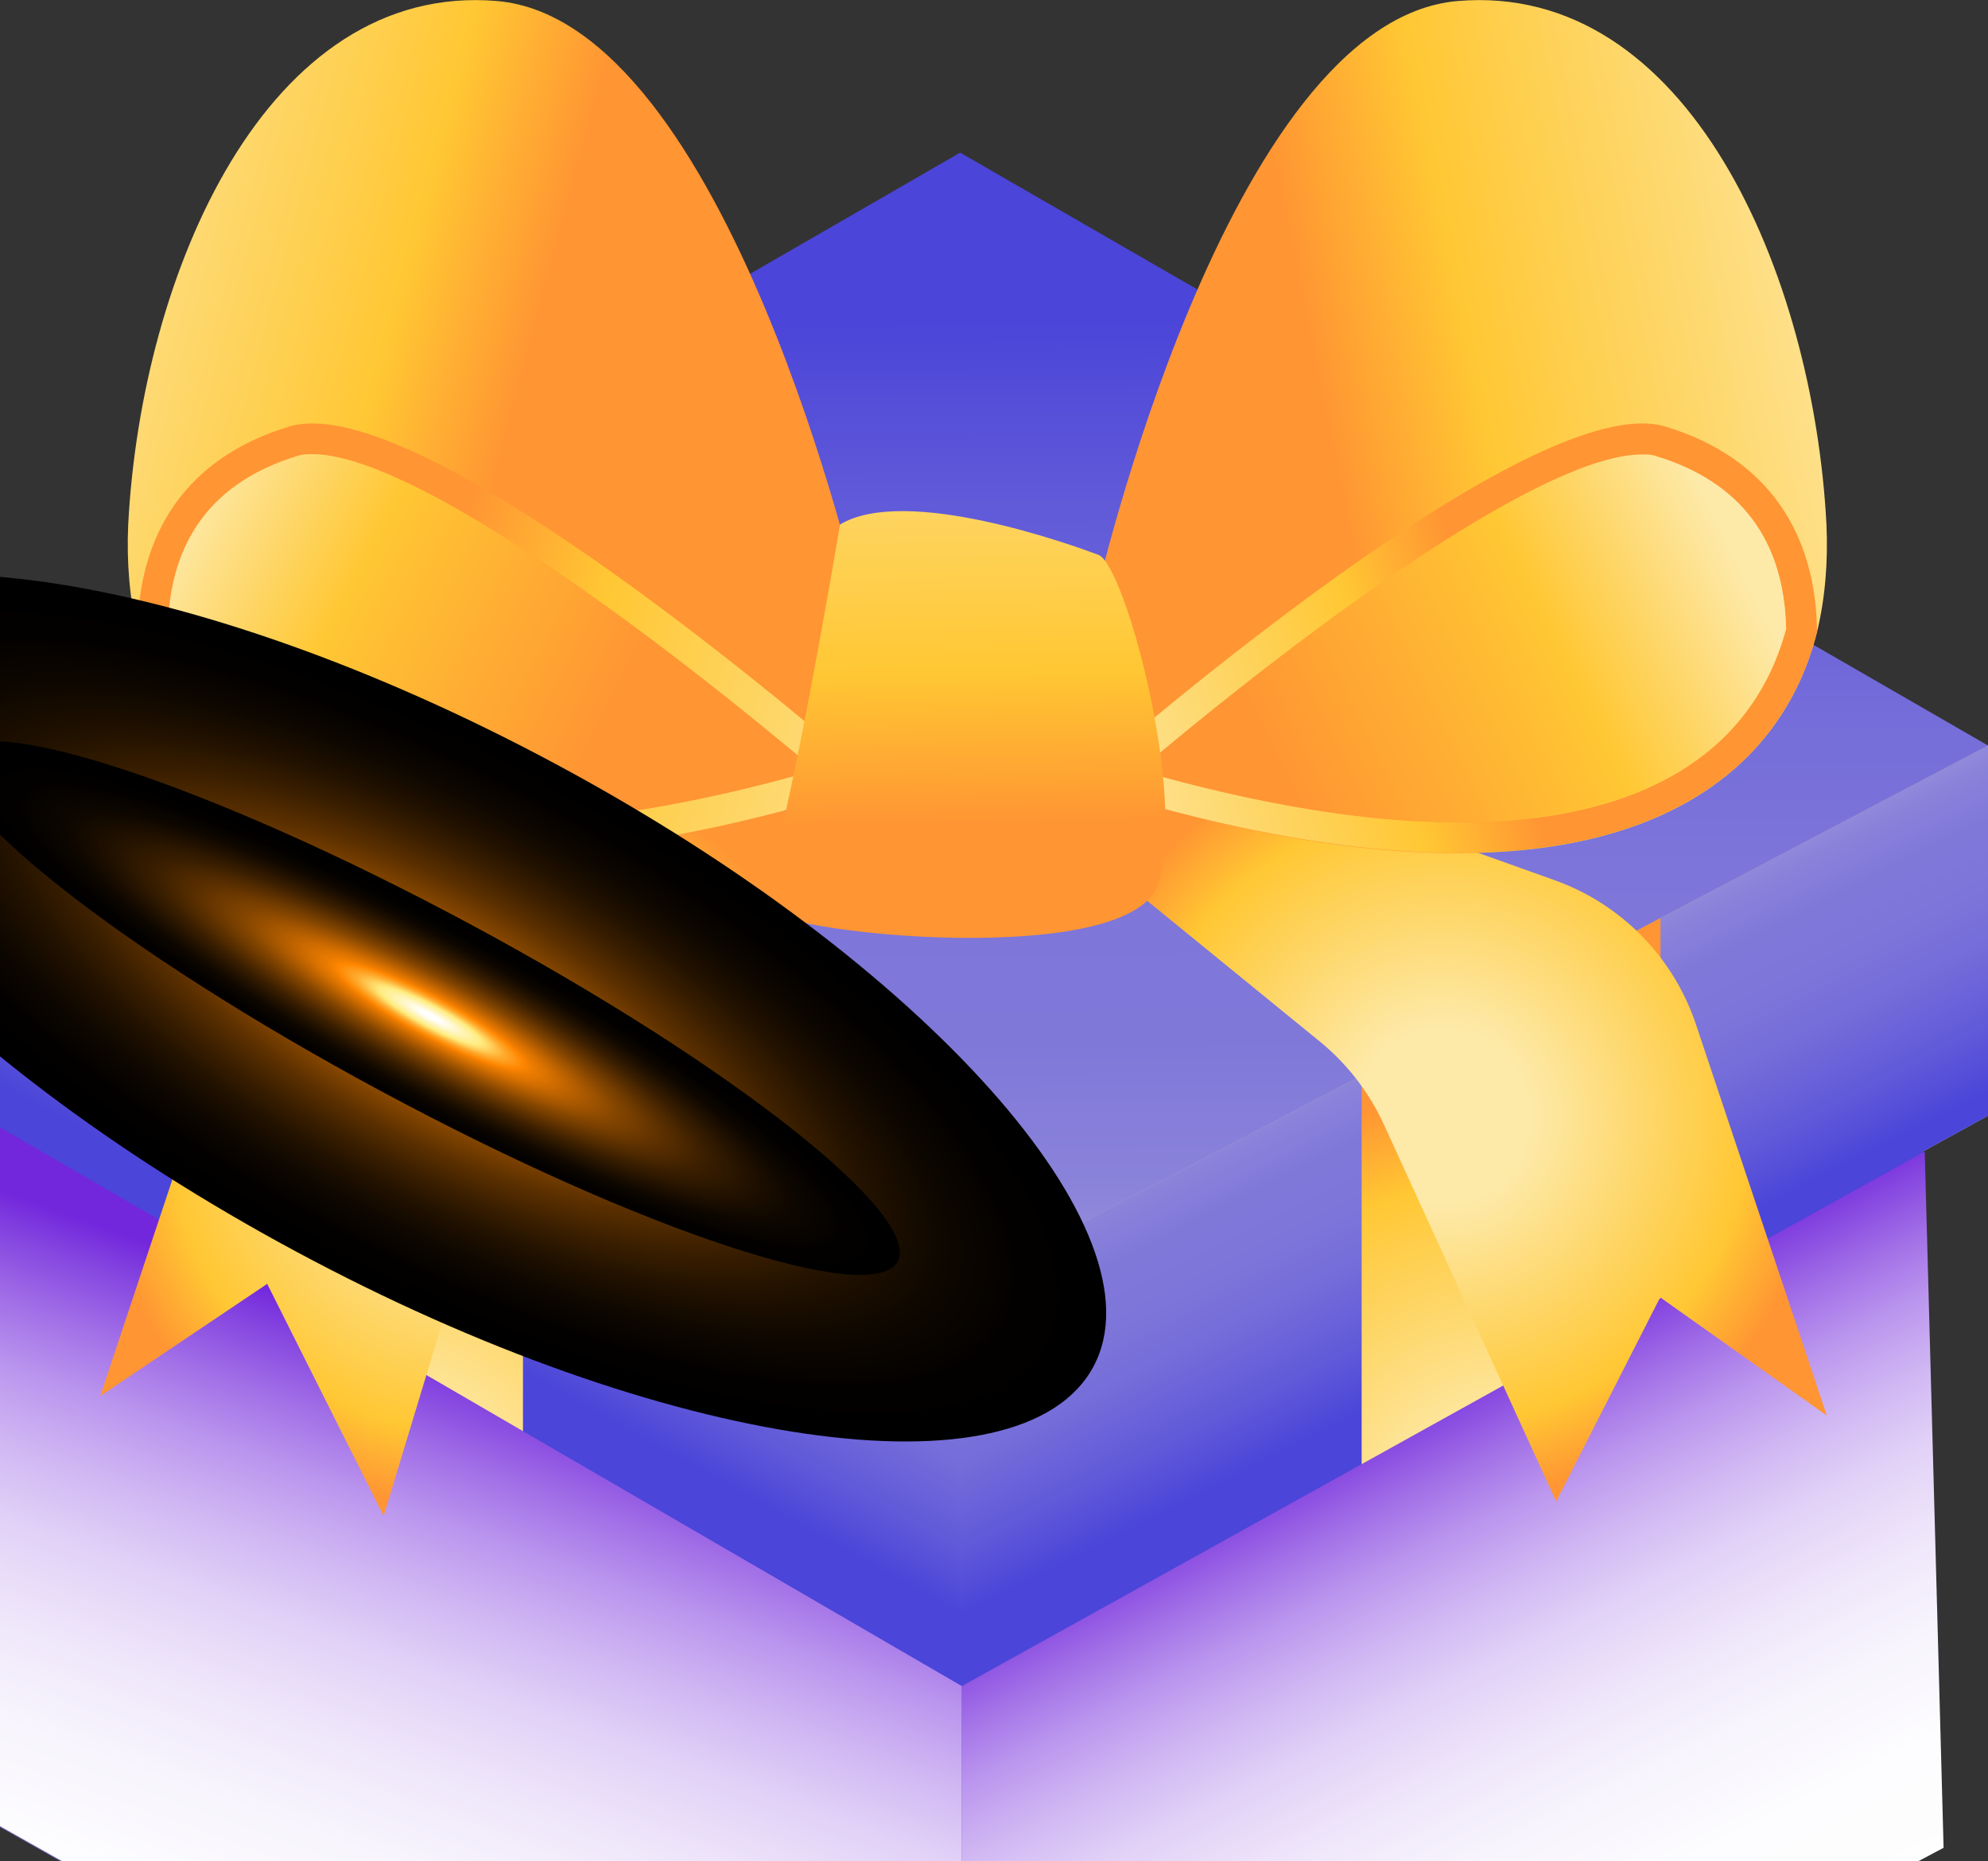
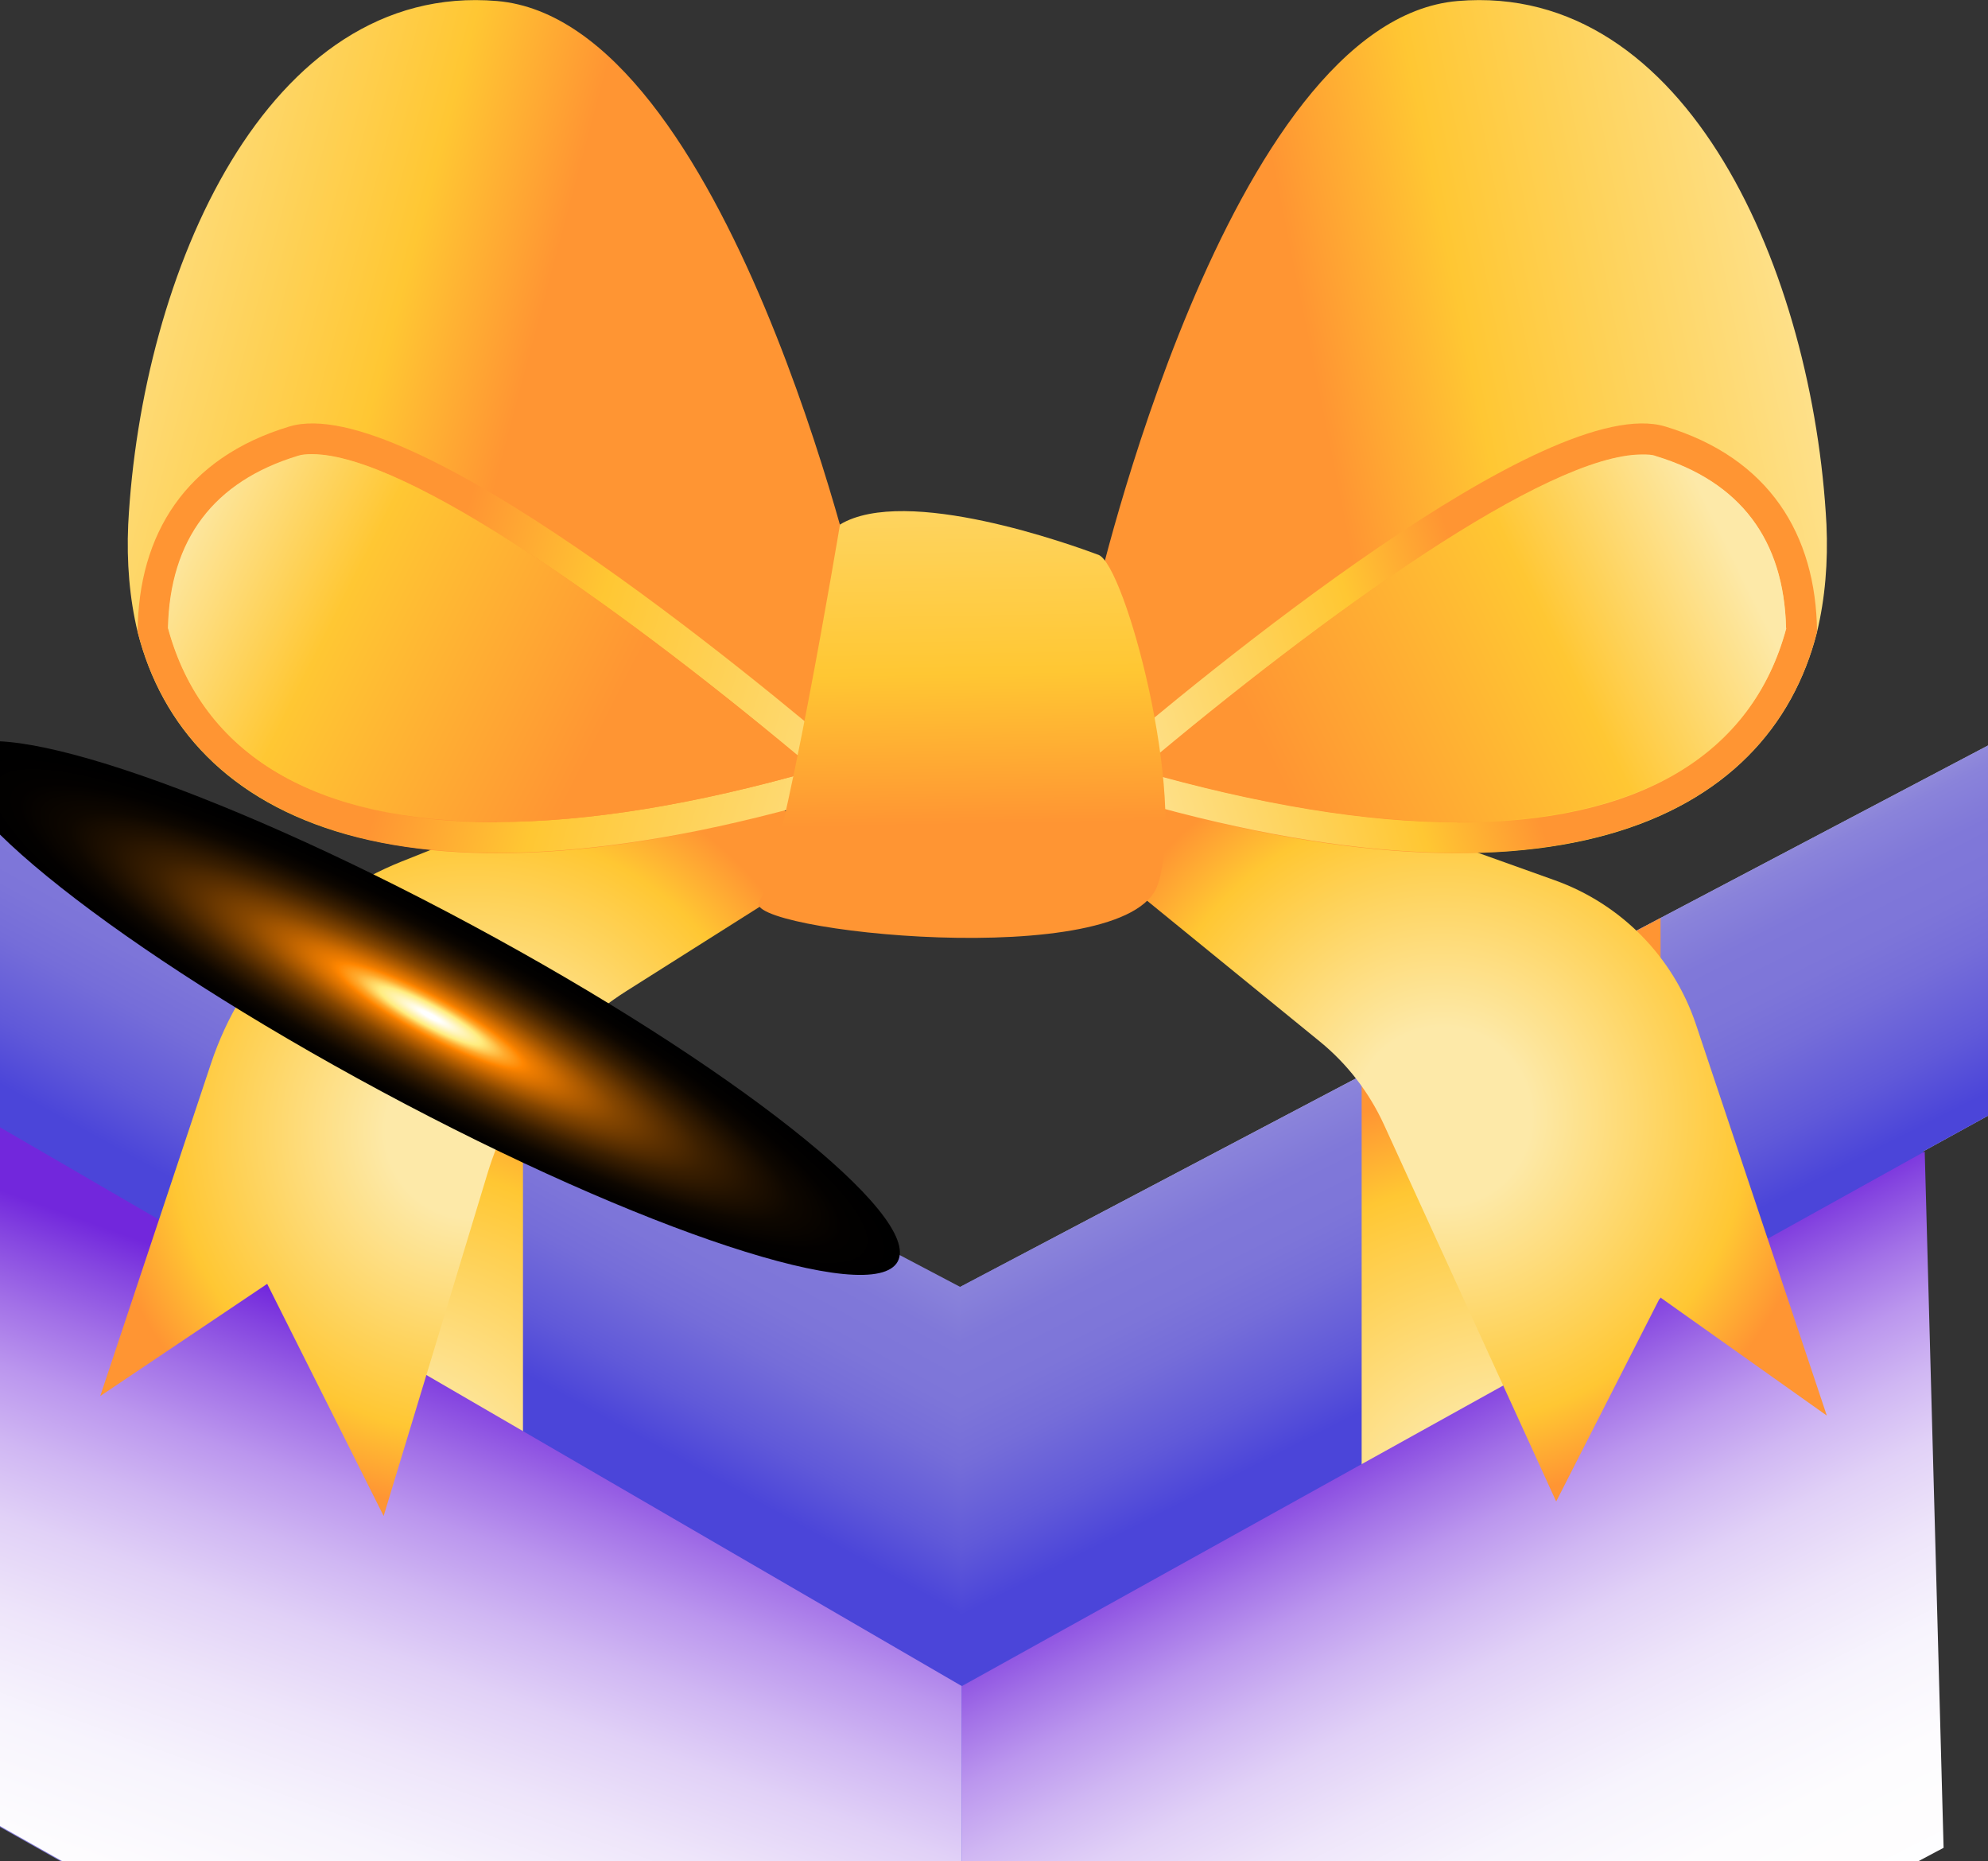
<svg xmlns="http://www.w3.org/2000/svg" width="47" height="44" viewBox="0 0 47 44" fill="none">
  <rect x="0" y="0" width="47" height="44" fill="#333333" stroke="none" />
  <g clip-path="url(#clip0_6_2701)">
-     <path d="M22.7 3.608L-1.6 17.623L22.7 30.429L47 17.623L22.7 3.608Z" fill="url(#paint0_linear_6_2701)" />
    <path d="M45.91 43.68L22.7 55.992L-0.51 42.9V24.966L22.7 38.377L45.441 26.384L45.91 43.68Z" fill="url(#paint1_linear_6_2701)" />
    <path d="M47 17.623V26.375L45.464 27.22L22.7 39.858L-0.518 26.375L-1.608 25.746V17.623L22.7 30.421L47 17.623Z" fill="url(#paint2_linear_6_2701)" />
    <path d="M5.768 21.51V46.444L12.364 50.163V24.982L5.768 21.51Z" fill="url(#paint3_radial_6_2701)" />
    <path d="M45.91 43.68L45.44 26.383L22.7 39.866V55.992L45.91 43.68Z" fill="url(#paint4_linear_6_2701)" />
    <path d="M47 17.623V26.375L45.464 27.22L22.7 39.858V30.421L47 17.623Z" fill="url(#paint5_linear_6_2701)" />
    <path d="M32.192 25.428V50.959L39.258 47.208V21.701L32.192 25.428Z" fill="url(#paint6_radial_6_2701)" />
    <path style="mix-blend-mode:multiply" d="M22.74 39.858V56L-0.47 42.9V26.375L22.74 39.858Z" fill="url(#paint7_linear_6_2701)" />
    <path style="mix-blend-mode:multiply" d="M45.95 43.68L22.74 56V39.858L45.504 27.22L45.95 43.68Z" fill="url(#paint8_linear_6_2701)" />
    <path d="M19.971 20.164L14.807 23.429C13.231 24.432 12.062 25.961 11.521 27.753L9.07 35.836L6.317 30.349L2.37 33.001L4.988 25.141C5.712 22.959 7.367 21.215 9.5 20.363L16.382 17.623L19.963 20.164H19.971Z" fill="url(#paint9_radial_6_2701)" />
    <path d="M25.031 19.59L31.206 24.623C31.85 25.149 32.367 25.818 32.718 26.582L36.791 35.494L39.25 30.668L43.189 33.463L40.093 24.209C39.56 22.625 38.335 21.374 36.76 20.809L26.893 17.281L25.023 19.582L25.031 19.59Z" fill="url(#paint10_radial_6_2701)" />
    <path d="M42.958 14.94C41.82 19.431 36.608 21.972 25.899 18.659V14.143C25.899 14.143 29.002 0.494 34.46 0.024C39.91 -0.438 42.87 6.466 43.181 12.399C43.221 13.291 43.149 14.143 42.958 14.94Z" fill="url(#paint11_linear_6_2701)" />
    <path d="M39.37 10.082C36.585 9.246 28.54 15.871 25.899 18.133V18.651C36.616 21.964 41.828 19.423 42.958 14.932C42.934 12.63 41.82 10.822 39.37 10.082ZM34.452 19.439C32.296 19.439 29.774 19.025 26.933 18.213C31.317 14.518 36.569 10.751 38.821 10.751C38.948 10.751 39.059 10.751 39.155 10.791C41.144 11.396 42.178 12.766 42.226 14.86C41.422 17.862 38.733 19.447 34.444 19.447L34.452 19.439Z" fill="url(#paint12_linear_6_2701)" />
    <path d="M42.234 14.844C41.43 17.846 38.741 19.431 34.452 19.431C32.296 19.431 29.774 19.017 26.933 18.205C31.317 14.51 36.569 10.743 38.821 10.743C38.948 10.743 39.059 10.743 39.155 10.783C41.144 11.388 42.178 12.758 42.226 14.852L42.234 14.844Z" fill="url(#paint13_linear_6_2701)" />
    <path d="M3.254 14.94C4.391 19.431 9.603 21.972 20.313 18.659V14.143C20.313 14.143 17.202 0.494 11.752 0.024C6.301 -0.438 3.341 6.466 3.031 12.399C2.991 13.291 3.063 14.143 3.254 14.94Z" fill="url(#paint14_linear_6_2701)" />
    <path d="M6.842 10.082C4.384 10.822 3.27 12.638 3.254 14.932C4.391 19.423 9.603 21.964 20.313 18.651V18.133C17.671 15.871 9.627 9.246 6.842 10.082ZM11.752 19.439C7.471 19.439 4.789 17.854 3.978 14.852C4.025 12.758 5.06 11.388 7.049 10.783C7.137 10.751 7.256 10.743 7.383 10.743C9.627 10.743 14.886 14.51 19.271 18.205C16.438 19.017 13.908 19.431 11.743 19.431L11.752 19.439Z" fill="url(#paint15_linear_6_2701)" />
    <path d="M19.271 18.205C16.438 19.017 13.908 19.431 11.743 19.431C7.463 19.431 4.781 17.846 3.97 14.844C4.017 12.75 5.052 11.38 7.041 10.775C7.129 10.743 7.248 10.735 7.375 10.735C9.619 10.735 14.879 14.502 19.263 18.197L19.271 18.205Z" fill="url(#paint16_linear_6_2701)" />
    <path d="M19.859 12.399C19.859 12.399 18.491 20.602 17.95 21.303C17.409 22.003 26.67 23.015 27.371 20.913C28.071 18.81 26.591 13.347 25.97 13.116C25.35 12.885 21.419 11.46 19.859 12.399Z" fill="url(#paint17_linear_6_2701)" />
-     <path style="mix-blend-mode:screen" d="M25.85 32.306C27.555 29.129 21.876 22.758 13.165 18.075C4.455 13.393 -3.989 12.173 -5.694 15.35C-7.399 18.527 -1.72 24.899 6.991 29.581C15.701 34.264 24.145 35.484 25.85 32.306Z" fill="url(#paint18_radial_6_2701)" />
    <path style="mix-blend-mode:screen" d="M21.224 29.82C21.808 28.731 17.291 25.166 11.136 21.857C4.981 18.548 -0.483 16.748 -1.067 17.837C-1.652 18.926 2.865 22.491 9.02 25.8C15.176 29.109 20.639 30.908 21.224 29.82Z" fill="url(#paint19_radial_6_2701)" />
  </g>
  <defs>
    <linearGradient id="paint0_linear_6_2701" x1="22.644" y1="4.149" x2="22.764" y2="35.605" gradientUnits="userSpaceOnUse">
      <stop offset="0.11" stop-color="#4B45D9" />
      <stop offset="0.24" stop-color="#6059D9" />
      <stop offset="0.41" stop-color="#756DD9" />
      <stop offset="0.52" stop-color="#7D75D9" />
      <stop offset="0.65" stop-color="#8078D9" />
      <stop offset="0.76" stop-color="#8A83DA" />
      <stop offset="0.86" stop-color="#9C96DC" />
      <stop offset="0.97" stop-color="#B4B0DF" />
      <stop offset="1" stop-color="#BEBAE1" />
    </linearGradient>
    <linearGradient id="paint1_linear_6_2701" x1="23.034" y1="33.71" x2="9.466" y2="58.18" gradientUnits="userSpaceOnUse">
      <stop offset="0.11" stop-color="#4B45D9" />
      <stop offset="0.24" stop-color="#6059D9" />
      <stop offset="0.41" stop-color="#756DD9" />
      <stop offset="0.52" stop-color="#7D75D9" />
      <stop offset="0.65" stop-color="#8078D9" />
      <stop offset="0.76" stop-color="#8A83DA" />
      <stop offset="0.86" stop-color="#9C96DC" />
      <stop offset="0.97" stop-color="#B4B0DF" />
      <stop offset="1" stop-color="#BEBAE1" />
    </linearGradient>
    <linearGradient id="paint2_linear_6_2701" x1="15.324" y1="35.382" x2="20.312" y2="26.339" gradientUnits="userSpaceOnUse">
      <stop offset="0.11" stop-color="#4B45D9" />
      <stop offset="0.24" stop-color="#6059D9" />
      <stop offset="0.41" stop-color="#756DD9" />
      <stop offset="0.52" stop-color="#7D75D9" />
      <stop offset="0.65" stop-color="#8078D9" />
      <stop offset="0.76" stop-color="#8A83DA" />
      <stop offset="0.86" stop-color="#9C96DC" />
      <stop offset="0.97" stop-color="#B4B0DF" />
      <stop offset="1" stop-color="#BEBAE1" />
    </linearGradient>
    <radialGradient id="paint3_radial_6_2701" cx="0" cy="0" r="1" gradientUnits="userSpaceOnUse" gradientTransform="translate(9.07 35.836) scale(10.384 10.393)">
      <stop offset="0.23" stop-color="#FDE9A8" />
      <stop offset="0.8" stop-color="#FFC733" />
      <stop offset="1" stop-color="#FF9533" />
    </radialGradient>
    <linearGradient id="paint4_linear_6_2701" x1="30.187" y1="33.017" x2="40.792" y2="55.308" gradientUnits="userSpaceOnUse">
      <stop offset="0.11" stop-color="#4B45D9" />
      <stop offset="0.24" stop-color="#6059D9" />
      <stop offset="0.41" stop-color="#756DD9" />
      <stop offset="0.52" stop-color="#7D75D9" />
      <stop offset="0.65" stop-color="#8078D9" />
      <stop offset="0.76" stop-color="#8A83DA" />
      <stop offset="0.86" stop-color="#9C96DC" />
      <stop offset="0.97" stop-color="#B4B0DF" />
      <stop offset="1" stop-color="#BEBAE1" />
    </linearGradient>
    <linearGradient id="paint5_linear_6_2701" x1="36.704" y1="32.396" x2="31.867" y2="22.891" gradientUnits="userSpaceOnUse">
      <stop offset="0.11" stop-color="#4B45D9" />
      <stop offset="0.24" stop-color="#6059D9" />
      <stop offset="0.41" stop-color="#756DD9" />
      <stop offset="0.52" stop-color="#7D75D9" />
      <stop offset="0.65" stop-color="#8078D9" />
      <stop offset="0.76" stop-color="#8A83DA" />
      <stop offset="0.86" stop-color="#9C96DC" />
      <stop offset="0.97" stop-color="#B4B0DF" />
      <stop offset="1" stop-color="#BEBAE1" />
    </linearGradient>
    <radialGradient id="paint6_radial_6_2701" cx="0" cy="0" r="1" gradientUnits="userSpaceOnUse" gradientTransform="translate(35.725 36.33) scale(10.63 10.639)">
      <stop offset="0.23" stop-color="#FDE9A8" />
      <stop offset="0.8" stop-color="#FFC733" />
      <stop offset="1" stop-color="#FF9533" />
    </radialGradient>
    <linearGradient id="paint7_linear_6_2701" x1="7.709" y1="50.712" x2="14.029" y2="33.18" gradientUnits="userSpaceOnUse">
      <stop stop-color="white" />
      <stop offset="0.24" stop-color="#FDFCFE" />
      <stop offset="0.38" stop-color="#F7F4FD" />
      <stop offset="0.5" stop-color="#EEE5FA" />
      <stop offset="0.61" stop-color="#E1D1F7" />
      <stop offset="0.7" stop-color="#D0B7F3" />
      <stop offset="0.79" stop-color="#BB96EE" />
      <stop offset="0.87" stop-color="#A270E7" />
      <stop offset="0.95" stop-color="#8545E0" />
      <stop offset="1" stop-color="#7227DC" />
    </linearGradient>
    <linearGradient id="paint8_linear_6_2701" x1="38.136" y1="49.518" x2="30.416" y2="34.328" gradientUnits="userSpaceOnUse">
      <stop stop-color="white" />
      <stop offset="0.24" stop-color="#FDFCFE" />
      <stop offset="0.38" stop-color="#F7F4FD" />
      <stop offset="0.5" stop-color="#EEE5FA" />
      <stop offset="0.61" stop-color="#E1D1F7" />
      <stop offset="0.7" stop-color="#D0B7F3" />
      <stop offset="0.79" stop-color="#BB96EE" />
      <stop offset="0.87" stop-color="#A270E7" />
      <stop offset="0.95" stop-color="#8545E0" />
      <stop offset="1" stop-color="#7227DC" />
    </linearGradient>
    <radialGradient id="paint9_radial_6_2701" cx="0" cy="0" r="1" gradientUnits="userSpaceOnUse" gradientTransform="translate(11.171 26.734) scale(8.951 8.959)">
      <stop offset="0.23" stop-color="#FDE9A8" />
      <stop offset="0.8" stop-color="#FFC733" />
      <stop offset="1" stop-color="#FF9533" />
    </radialGradient>
    <radialGradient id="paint10_radial_6_2701" cx="0" cy="0" r="1" gradientUnits="userSpaceOnUse" gradientTransform="translate(34.11 26.391) scale(9.087 9.094)">
      <stop offset="0.23" stop-color="#FDE9A8" />
      <stop offset="0.8" stop-color="#FFC733" />
      <stop offset="1" stop-color="#FF9533" />
    </radialGradient>
    <linearGradient id="paint11_linear_6_2701" x1="49.475" y1="7.207" x2="31.475" y2="10.825" gradientUnits="userSpaceOnUse">
      <stop offset="0.23" stop-color="#FDE9A8" />
      <stop offset="0.8" stop-color="#FFC733" />
      <stop offset="1" stop-color="#FF9533" />
    </linearGradient>
    <linearGradient id="paint12_linear_6_2701" x1="22.175" y1="20.005" x2="35.266" y2="15.798" gradientUnits="userSpaceOnUse">
      <stop offset="0.23" stop-color="#FDE9A8" />
      <stop offset="0.8" stop-color="#FFC733" />
      <stop offset="1" stop-color="#FF9533" />
    </linearGradient>
    <linearGradient id="paint13_linear_6_2701" x1="44.295" y1="11.786" x2="30.382" y2="18.673" gradientUnits="userSpaceOnUse">
      <stop offset="0.23" stop-color="#FDE9A8" />
      <stop offset="0.53" stop-color="#FFC733" />
      <stop offset="1" stop-color="#FF9533" />
    </linearGradient>
    <linearGradient id="paint14_linear_6_2701" x1="-4.114" y1="6.068" x2="12.008" y2="10.386" gradientUnits="userSpaceOnUse">
      <stop offset="0.23" stop-color="#FDE9A8" />
      <stop offset="0.8" stop-color="#FFC733" />
      <stop offset="1" stop-color="#FF9533" />
    </linearGradient>
    <linearGradient id="paint15_linear_6_2701" x1="27.633" y1="20.841" x2="9.99" y2="15.466" gradientUnits="userSpaceOnUse">
      <stop offset="0.23" stop-color="#FDE9A8" />
      <stop offset="0.8" stop-color="#FFC733" />
      <stop offset="1" stop-color="#FF9533" />
    </linearGradient>
    <linearGradient id="paint16_linear_6_2701" x1="0.994" y1="11.261" x2="13.968" y2="17.798" gradientUnits="userSpaceOnUse">
      <stop offset="0.23" stop-color="#FDE9A8" />
      <stop offset="0.53" stop-color="#FFC733" />
      <stop offset="1" stop-color="#FF9533" />
    </linearGradient>
    <linearGradient id="paint17_linear_6_2701" x1="22.413" y1="1.561" x2="22.724" y2="19.495" gradientUnits="userSpaceOnUse">
      <stop offset="0.23" stop-color="#FDE9A8" />
      <stop offset="0.8" stop-color="#FFC733" />
      <stop offset="1" stop-color="#FF9533" />
    </linearGradient>
    <radialGradient id="paint18_radial_6_2701" cx="0" cy="0" r="1" gradientUnits="userSpaceOnUse" gradientTransform="translate(10.221 23.932) rotate(28.261) scale(17.509 6.37)">
      <stop stop-color="#FFEC7F" />
      <stop offset="0.08" stop-color="#FFAA2D" />
      <stop offset="0.13" stop-color="#FF8600" />
      <stop offset="0.16" stop-color="#ED7C00" />
      <stop offset="0.26" stop-color="#B65F00" />
      <stop offset="0.36" stop-color="#854600" />
      <stop offset="0.46" stop-color="#5C3000" />
      <stop offset="0.56" stop-color="#3B1F00" />
      <stop offset="0.66" stop-color="#211100" />
      <stop offset="0.77" stop-color="#0E0700" />
      <stop offset="0.88" stop-color="#030100" />
      <stop offset="1" />
    </radialGradient>
    <radialGradient id="paint19_radial_6_2701" cx="0" cy="0" r="1" gradientUnits="userSpaceOnUse" gradientTransform="translate(10.176 24.016) rotate(28.261) scale(12.372 2.251)">
      <stop offset="0.02" stop-color="white" />
      <stop offset="0.11" stop-color="#FFEC7F" />
      <stop offset="0.16" stop-color="#FFAA2D" />
      <stop offset="0.2" stop-color="#FF8600" />
      <stop offset="0.22" stop-color="#ED7C00" />
      <stop offset="0.31" stop-color="#B65F00" />
      <stop offset="0.4" stop-color="#854600" />
      <stop offset="0.5" stop-color="#5C3000" />
      <stop offset="0.59" stop-color="#3B1F00" />
      <stop offset="0.69" stop-color="#211100" />
      <stop offset="0.78" stop-color="#0E0700" />
      <stop offset="0.89" stop-color="#030100" />
      <stop offset="1" />
    </radialGradient>
    <clipPath id="clip0_6_2701">
      <rect width="53" height="56" fill="white" transform="translate(-6)" />
    </clipPath>
  </defs>
</svg>